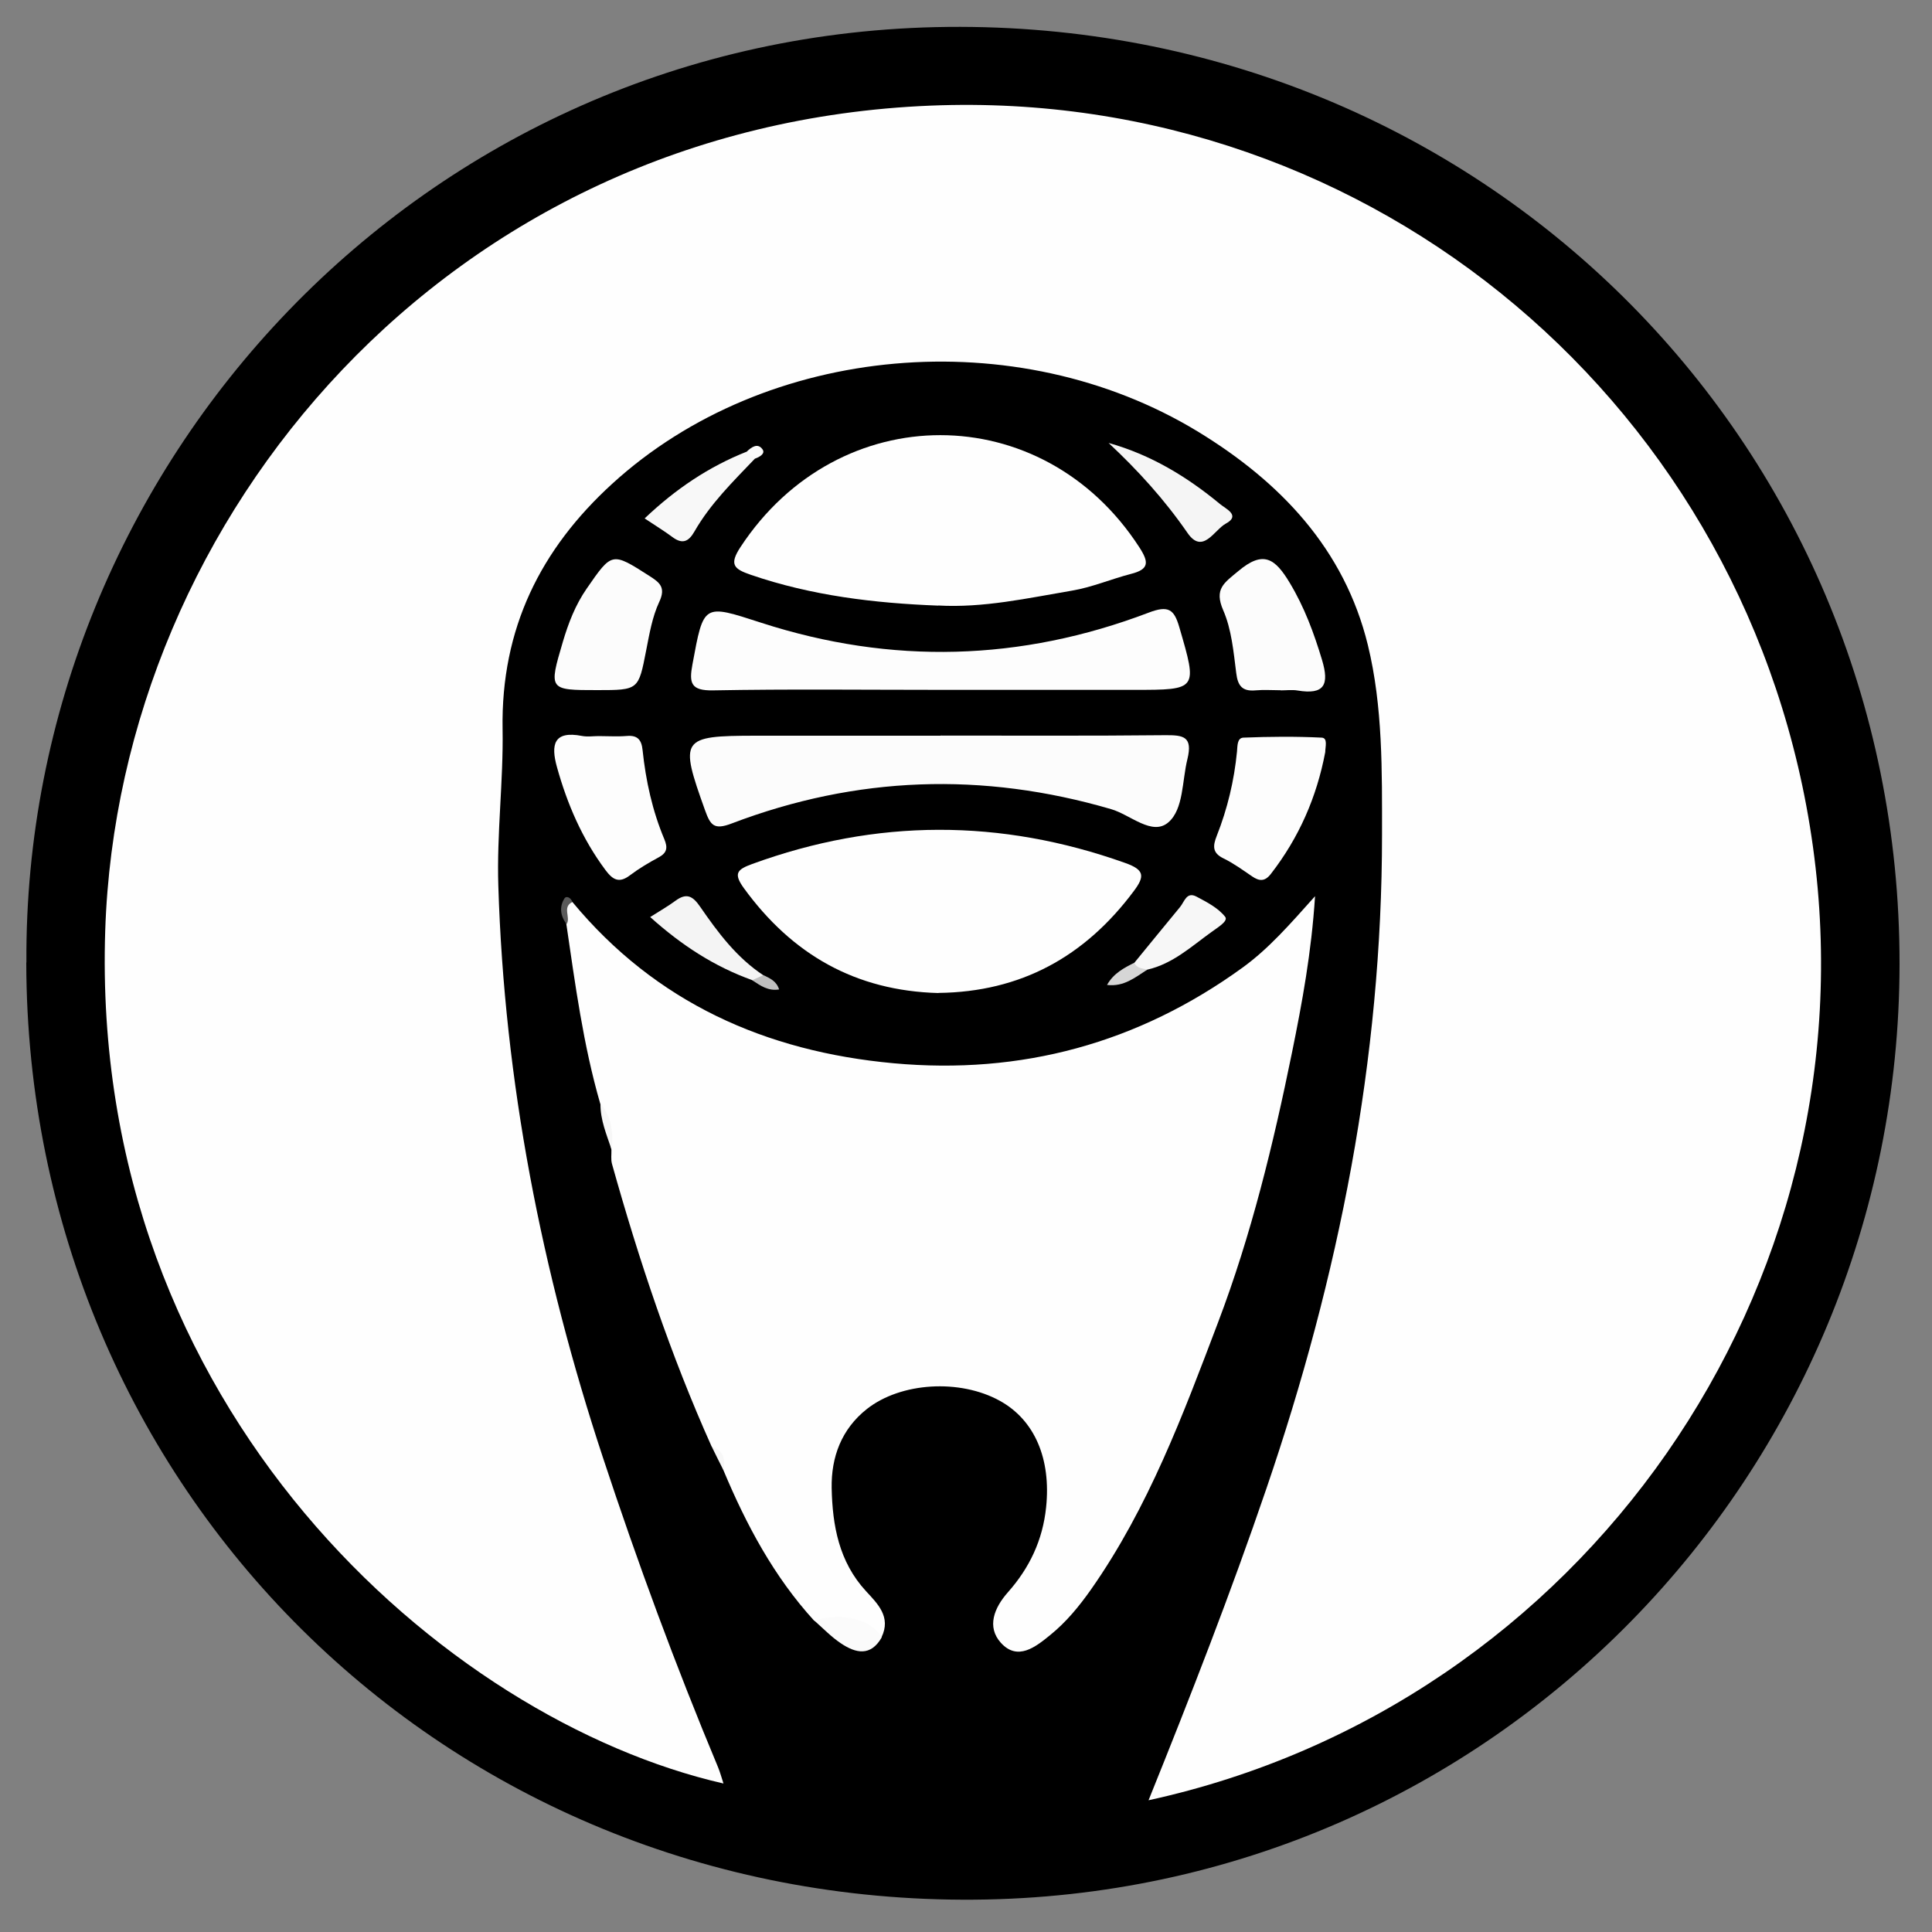
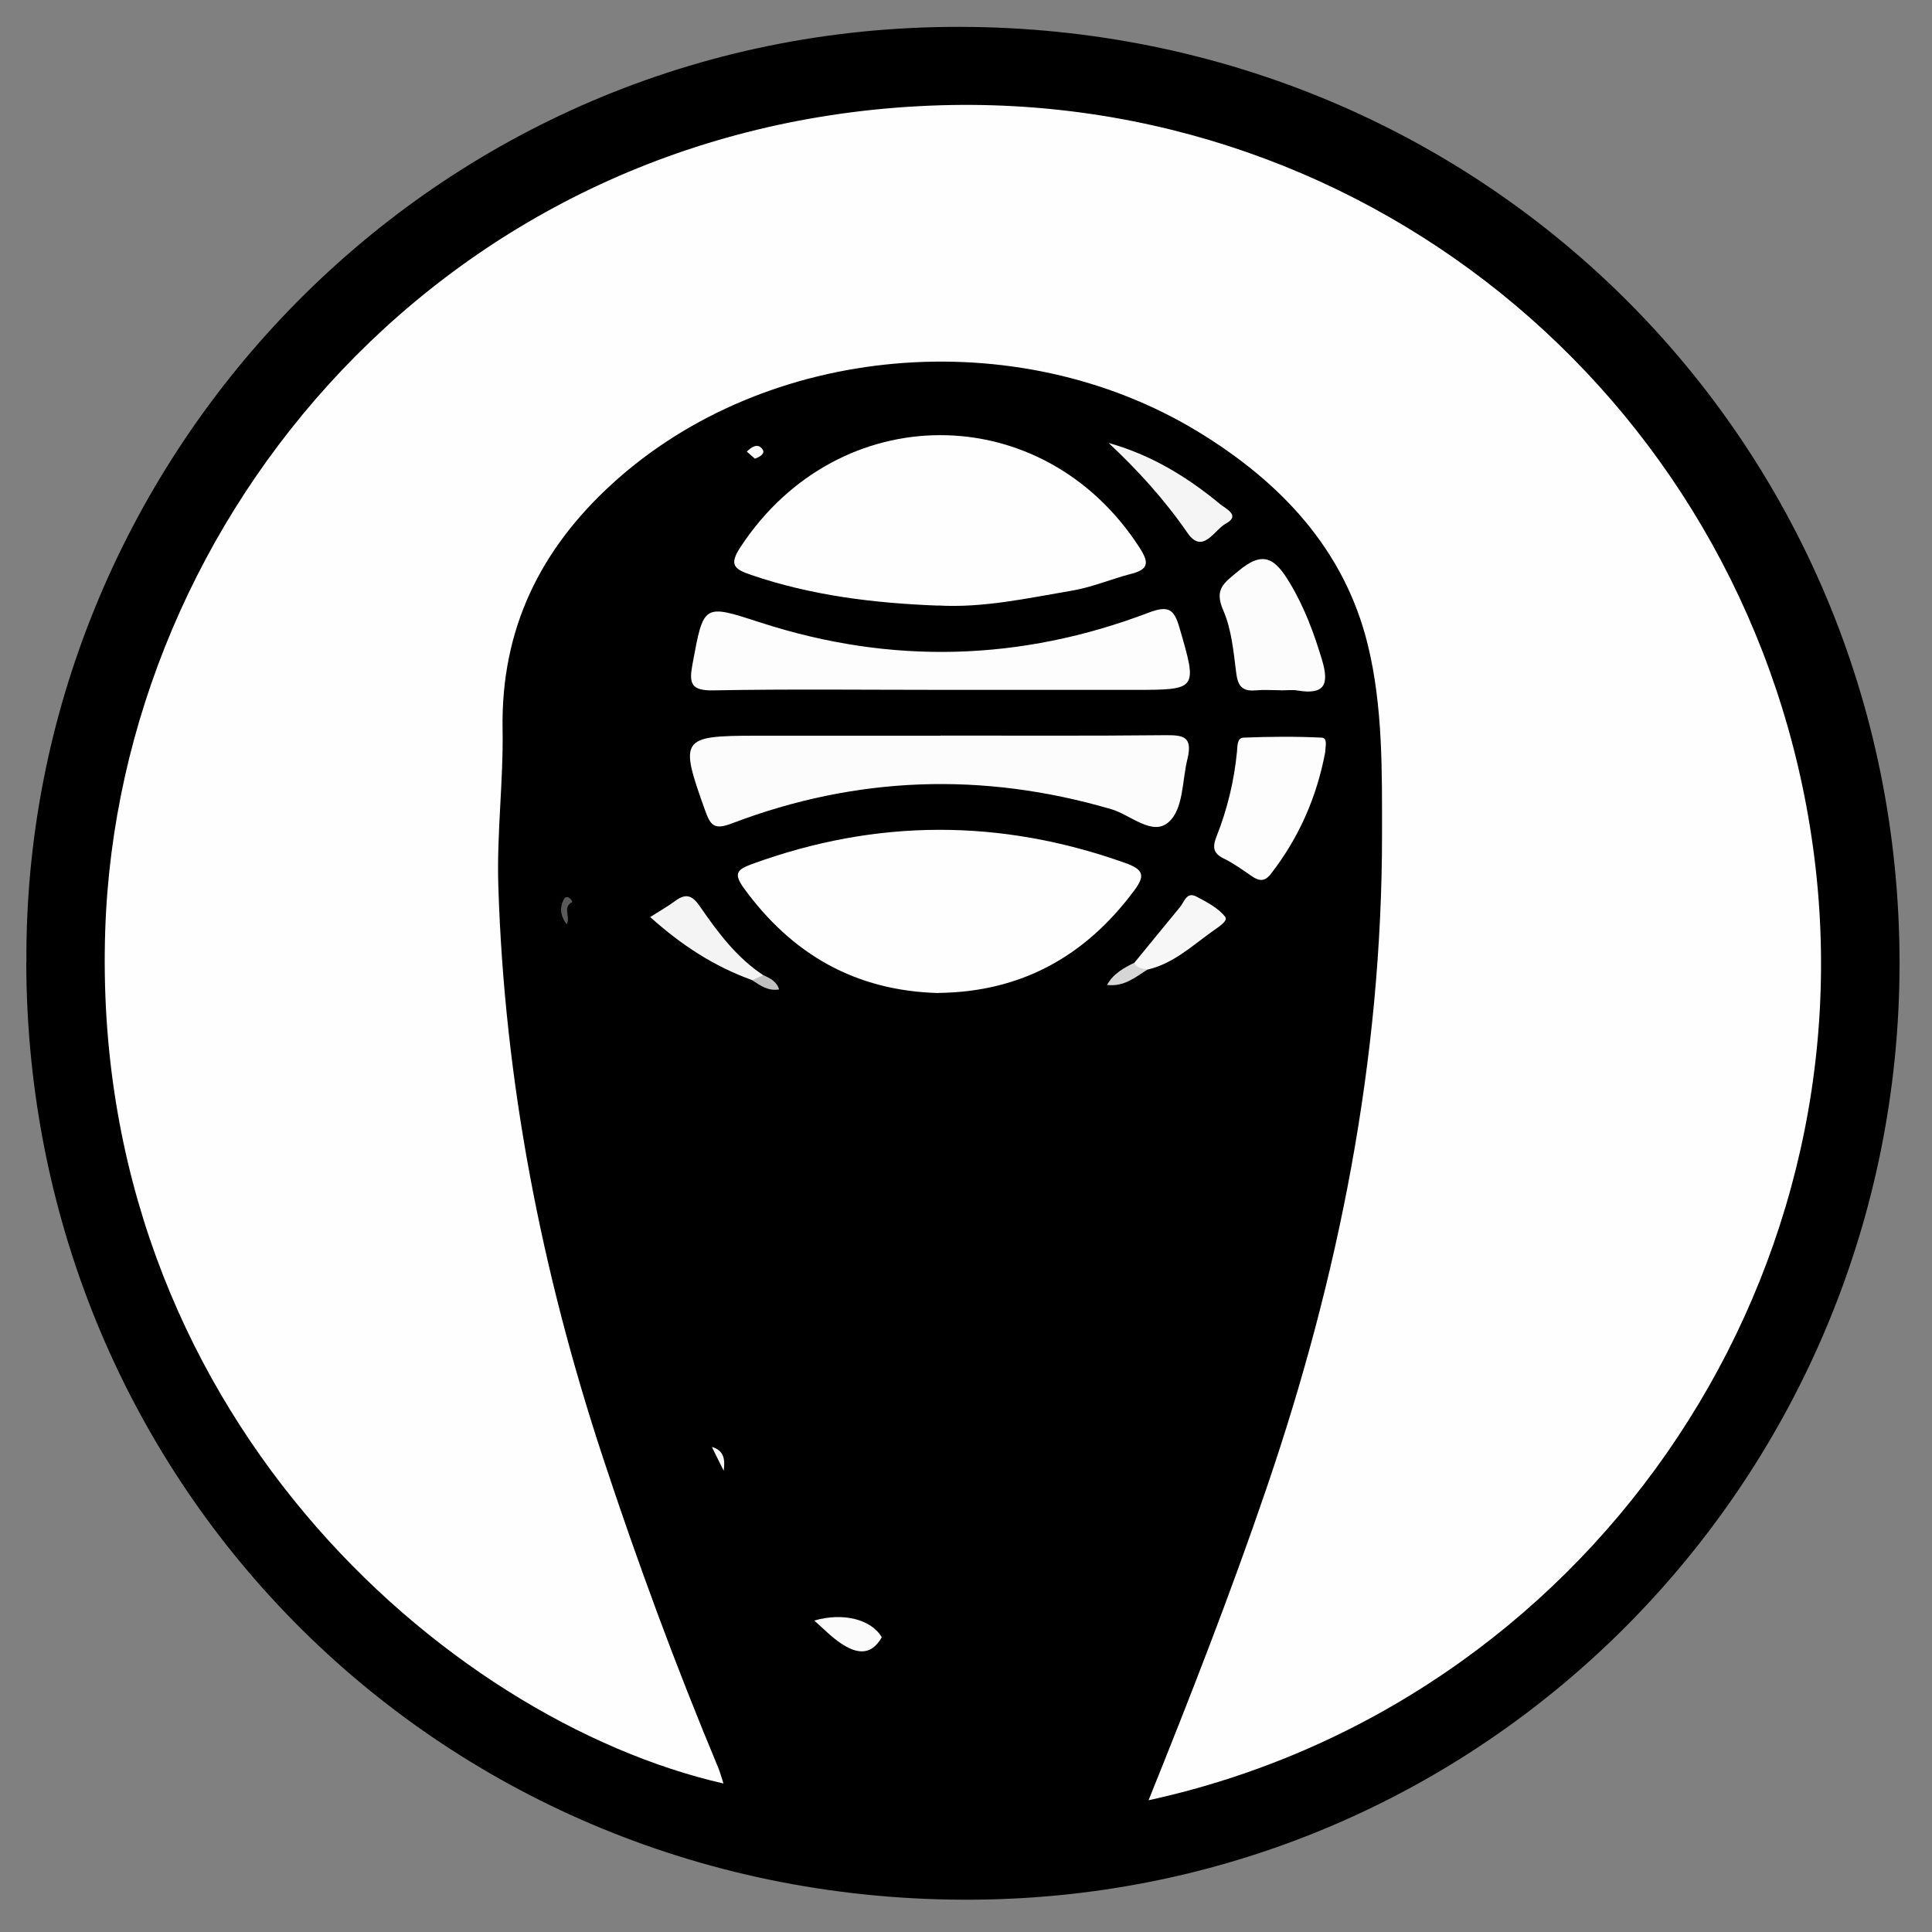
<svg xmlns="http://www.w3.org/2000/svg" id="Layer_1" data-name="Layer 1" viewBox="0 0 150 150">
  <rect x="0" y="0" width="150" height="150" fill="#808080" stroke="none" />
  <defs>
    <style>      .cls-1 {        fill: #000;      }      .cls-1, .cls-2, .cls-3, .cls-4, .cls-5, .cls-6, .cls-7, .cls-8, .cls-9, .cls-10, .cls-11, .cls-12 {        stroke-width: 0px;      }      .cls-2 {        fill: #fcfcfc;      }      .cls-3 {        fill: silver;      }      .cls-4 {        fill: #5a5a5a;      }      .cls-5 {        fill: #f5f5f5;      }      .cls-6 {        fill: #f7f7f7;      }      .cls-7 {        fill: #fbfbfb;      }      .cls-8 {        fill: #f4f4f4;      }      .cls-9 {        fill: #d6d6d6;      }      .cls-10 {        fill: #fdfdfd;      }      .cls-11 {        fill: #f8f8f8;      }      .cls-12 {        fill: #fefefe;      }    </style>
  </defs>
  <path class="cls-1" d="M2.05,74.73C1.81,36.11,32.8,2.51,73.59,2.09c41.26-.43,73.92,32.06,73.89,72.75-.03,39.53-31.6,72.33-71.82,72.65-41.13.33-73.55-31.97-73.62-72.76Z" />
  <path class="cls-12" d="M89.17,139.78c3.29-8.16,6.39-16.11,9.15-24.2,5.63-16.47,8.98-33.33,8.98-50.77,0-4.92.07-9.94-1.1-14.73-1.82-7.45-6.79-12.67-13.21-16.58-14.06-8.54-33.51-6.86-45.47,4.07-5.54,5.06-8.63,11.22-8.5,19.04.07,4.03-.46,8.1-.33,12.17.47,15.2,3.36,29.96,8.12,44.38,2.68,8.13,5.64,16.15,8.94,24.05.16.39.27.8.42,1.26-21.51-4.91-49.23-29-48-66.24C9.24,40.04,34.8,9.72,72.26,8.2c34.41-1.4,63.8,23.53,68.5,57.56,4.73,34.22-17.84,66.64-51.58,74.01Z" />
-   <path class="cls-12" d="M44.44,70.03c6.48,7.82,15.02,11.61,24.93,12.52,9.92.91,18.98-1.55,27.08-7.41,2.05-1.48,3.7-3.38,5.65-5.56-.28,4.37-1,8.26-1.79,12.14-1.45,7.11-3.16,14.16-5.74,20.95-2.72,7.17-5.4,14.37-9.86,20.73-.93,1.32-1.94,2.55-3.18,3.55-1.13.92-2.52,2.03-3.82.6-1.12-1.24-.52-2.72.53-3.91,1.69-1.9,2.72-4.07,2.98-6.62.39-3.75-.88-6.76-3.59-8.26-3.11-1.72-7.69-1.44-10.32.63-1.99,1.57-2.78,3.75-2.74,6.14.06,2.9.56,5.72,2.66,8,.9.98,1.98,2,1.21,3.59-1.58-1.1-3.52-.76-5.24-1.3-3.11-3.41-5.25-7.42-7.02-11.64-.2-.67-.25-1.42-.92-1.85-3.19-7.11-5.65-14.48-7.75-21.98-.09-.34-.03-.72-.04-1.08-.23-1.21-.36-2.45-.87-3.59-1.32-4.56-1.94-9.26-2.63-13.94-.07-.63-.71-1.41.45-1.72Z" />
  <path class="cls-12" d="M72.84,47.02c-4.94-.19-9.82-.77-14.54-2.39-1.32-.45-1.71-.79-.8-2.17,7.61-11.57,23.44-11.57,30.95.02.76,1.17.78,1.72-.65,2.08-1.54.4-3.03,1.04-4.59,1.3-3.43.58-6.85,1.35-10.38,1.15Z" />
  <path class="cls-12" d="M72.87,77.1c-6.45-.17-11.38-3-15.12-8.15-.84-1.16-.49-1.45.65-1.87,9.65-3.52,19.28-3.53,28.96-.08,1.49.53,1.54,1.02.67,2.18-3.8,5.1-8.79,7.84-15.17,7.91Z" />
  <path class="cls-2" d="M73.03,57.11c5.81,0,11.62.03,17.43-.03,1.41-.01,2.16.09,1.73,1.86-.42,1.69-.29,3.87-1.47,4.9-1.26,1.1-2.96-.59-4.46-1.02-9.96-2.91-19.77-2.57-29.44,1.11-1.38.53-1.66.15-2.08-1.02-2-5.58-1.89-5.78,3.92-5.79,4.79,0,9.58,0,14.38,0Z" />
  <path class="cls-10" d="M73.02,53.56c-5.89,0-11.77-.07-17.66.04-1.72.03-1.87-.56-1.6-2.01.88-4.76.82-4.7,5.34-3.24,10.1,3.27,20.16,2.99,30.07-.78,1.56-.6,1.99-.25,2.39,1.12,1.42,4.87,1.44,4.87-3.5,4.87-5.01,0-10.03,0-15.04,0Z" />
-   <path class="cls-10" d="M46.5,57.15c.72,0,1.45.05,2.17-.01.84-.07,1.14.31,1.22,1.1.25,2.38.76,4.71,1.69,6.92.28.67.2,1.06-.45,1.41-.76.41-1.52.86-2.21,1.38-.85.65-1.34.37-1.92-.41-1.8-2.42-2.96-5.11-3.76-7.99-.48-1.73-.26-2.84,1.95-2.41.42.08.87.01,1.3.01Z" />
  <path class="cls-10" d="M102.89,58.4c-.66,3.49-2.04,6.64-4.22,9.45-.47.61-.9.57-1.46.19-.72-.49-1.43-1.01-2.21-1.39-.89-.43-.84-.97-.53-1.76.83-2.1,1.35-4.28,1.57-6.54.04-.42,0-1.06.5-1.08,2.02-.08,4.05-.1,6.07,0,.5.02.28.72.28,1.13Z" />
  <path class="cls-2" d="M99.43,53.59c-.65,0-1.31-.05-1.96.01-1.02.09-1.37-.35-1.49-1.35-.21-1.65-.36-3.38-1.01-4.87-.72-1.66.07-2.12,1.17-3.04,1.95-1.64,2.86-.98,4,.92,1.14,1.9,1.87,3.88,2.5,5.97.58,1.93.19,2.73-1.9,2.38-.42-.07-.87-.01-1.3-.01h0Z" />
-   <path class="cls-2" d="M46.38,53.58c-3.77,0-3.79,0-2.68-3.75.43-1.45.97-2.86,1.85-4.13,1.97-2.85,1.95-2.85,4.86-.99.8.51,1.31.89.77,2.03-.54,1.16-.76,2.48-1.01,3.75-.6,3.08-.58,3.09-3.79,3.09Z" />
  <path class="cls-5" d="M86.07,34.39c3.29.92,6.1,2.63,8.66,4.75.43.36,1.63.88.43,1.52-.87.47-1.78,2.43-2.96.72-1.78-2.58-3.84-4.85-6.13-6.99Z" />
-   <path class="cls-11" d="M58.61,35.61c-1.69,1.77-3.46,3.5-4.69,5.65-.45.79-.93,1.02-1.71.44-.63-.47-1.31-.88-2.16-1.45,2.42-2.3,4.99-4.02,7.94-5.19.32.05.54.23.63.55Z" />
  <path class="cls-8" d="M58.41,76.1c-2.94-1.05-5.49-2.71-7.93-4.9.79-.5,1.4-.85,1.97-1.27.86-.63,1.34-.36,1.91.47,1.38,2,2.83,3.95,4.91,5.32.01.79-.41.61-.86.39Z" />
  <path class="cls-6" d="M88.07,74.75c1.18-1.44,2.36-2.89,3.55-4.33.34-.41.5-1.21,1.27-.81.81.43,1.69.88,2.23,1.57.27.34-.62.85-1.06,1.18-1.57,1.13-3.01,2.47-4.97,2.92-.51.16-1.02.31-1.01-.53Z" />
  <path class="cls-7" d="M63.22,125.82c2.22-.65,4.43-.1,5.24,1.3-.86,1.51-2.02,1.24-3.17.47-.75-.5-1.39-1.17-2.07-1.77Z" />
  <path class="cls-9" d="M88.07,74.75c.2.44.63.43,1.01.53-.94.6-1.82,1.35-3.13,1.19.51-.91,1.32-1.32,2.13-1.73Z" />
-   <path class="cls-6" d="M46.62,85.68c.9,1.05.99,2.29.87,3.59-.39-1.17-.89-2.32-.87-3.59Z" />
+   <path class="cls-6" d="M46.62,85.68Z" />
  <path class="cls-3" d="M58.41,76.1l.86-.39c.5.24,1.02.46,1.22,1.11-.84.14-1.46-.29-2.08-.72Z" />
  <path class="cls-7" d="M58.61,35.61c-.21-.18-.42-.37-.63-.55.38-.36.86-.7,1.23-.16.22.32-.24.59-.6.71Z" />
  <path class="cls-4" d="M44.44,70.03c-.82.4-.1,1.2-.45,1.72-.48-.63-.58-1.33-.17-1.99.15-.24.51-.07.62.28Z" />
  <path class="cls-6" d="M55.27,112.34c.99.28,1.02,1.03.92,1.85-.31-.62-.62-1.23-.92-1.85Z" />
</svg>